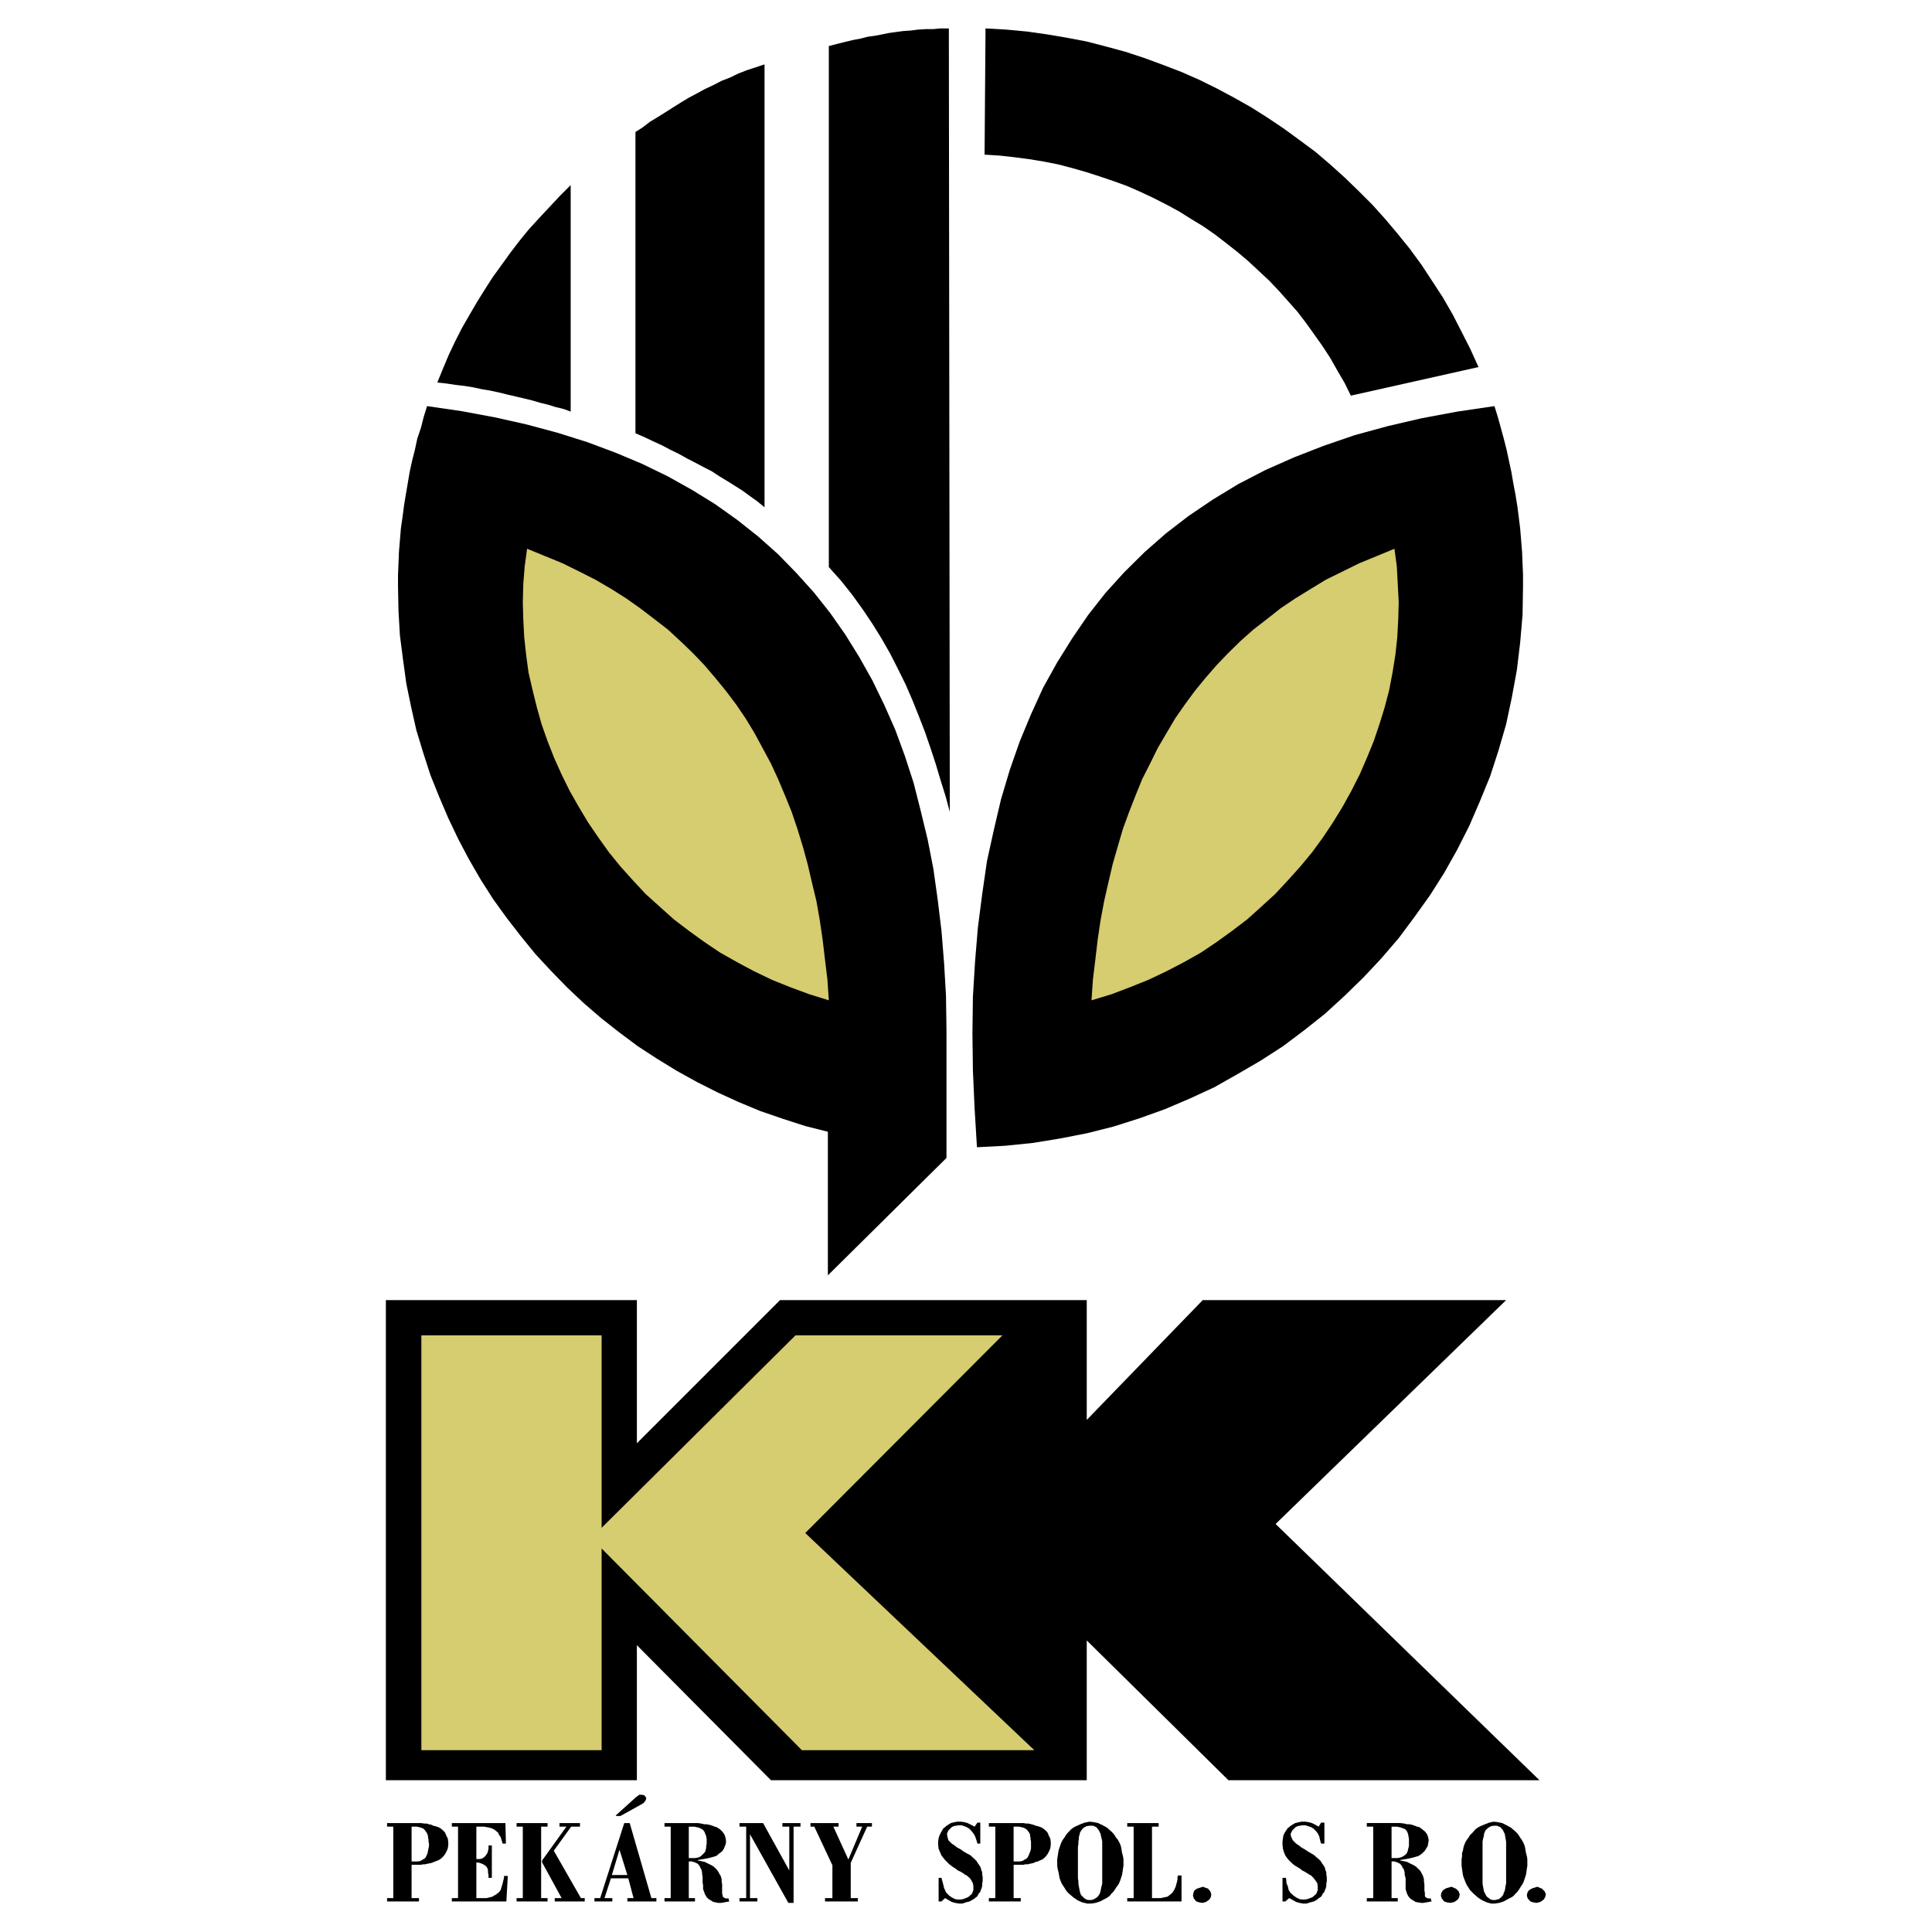
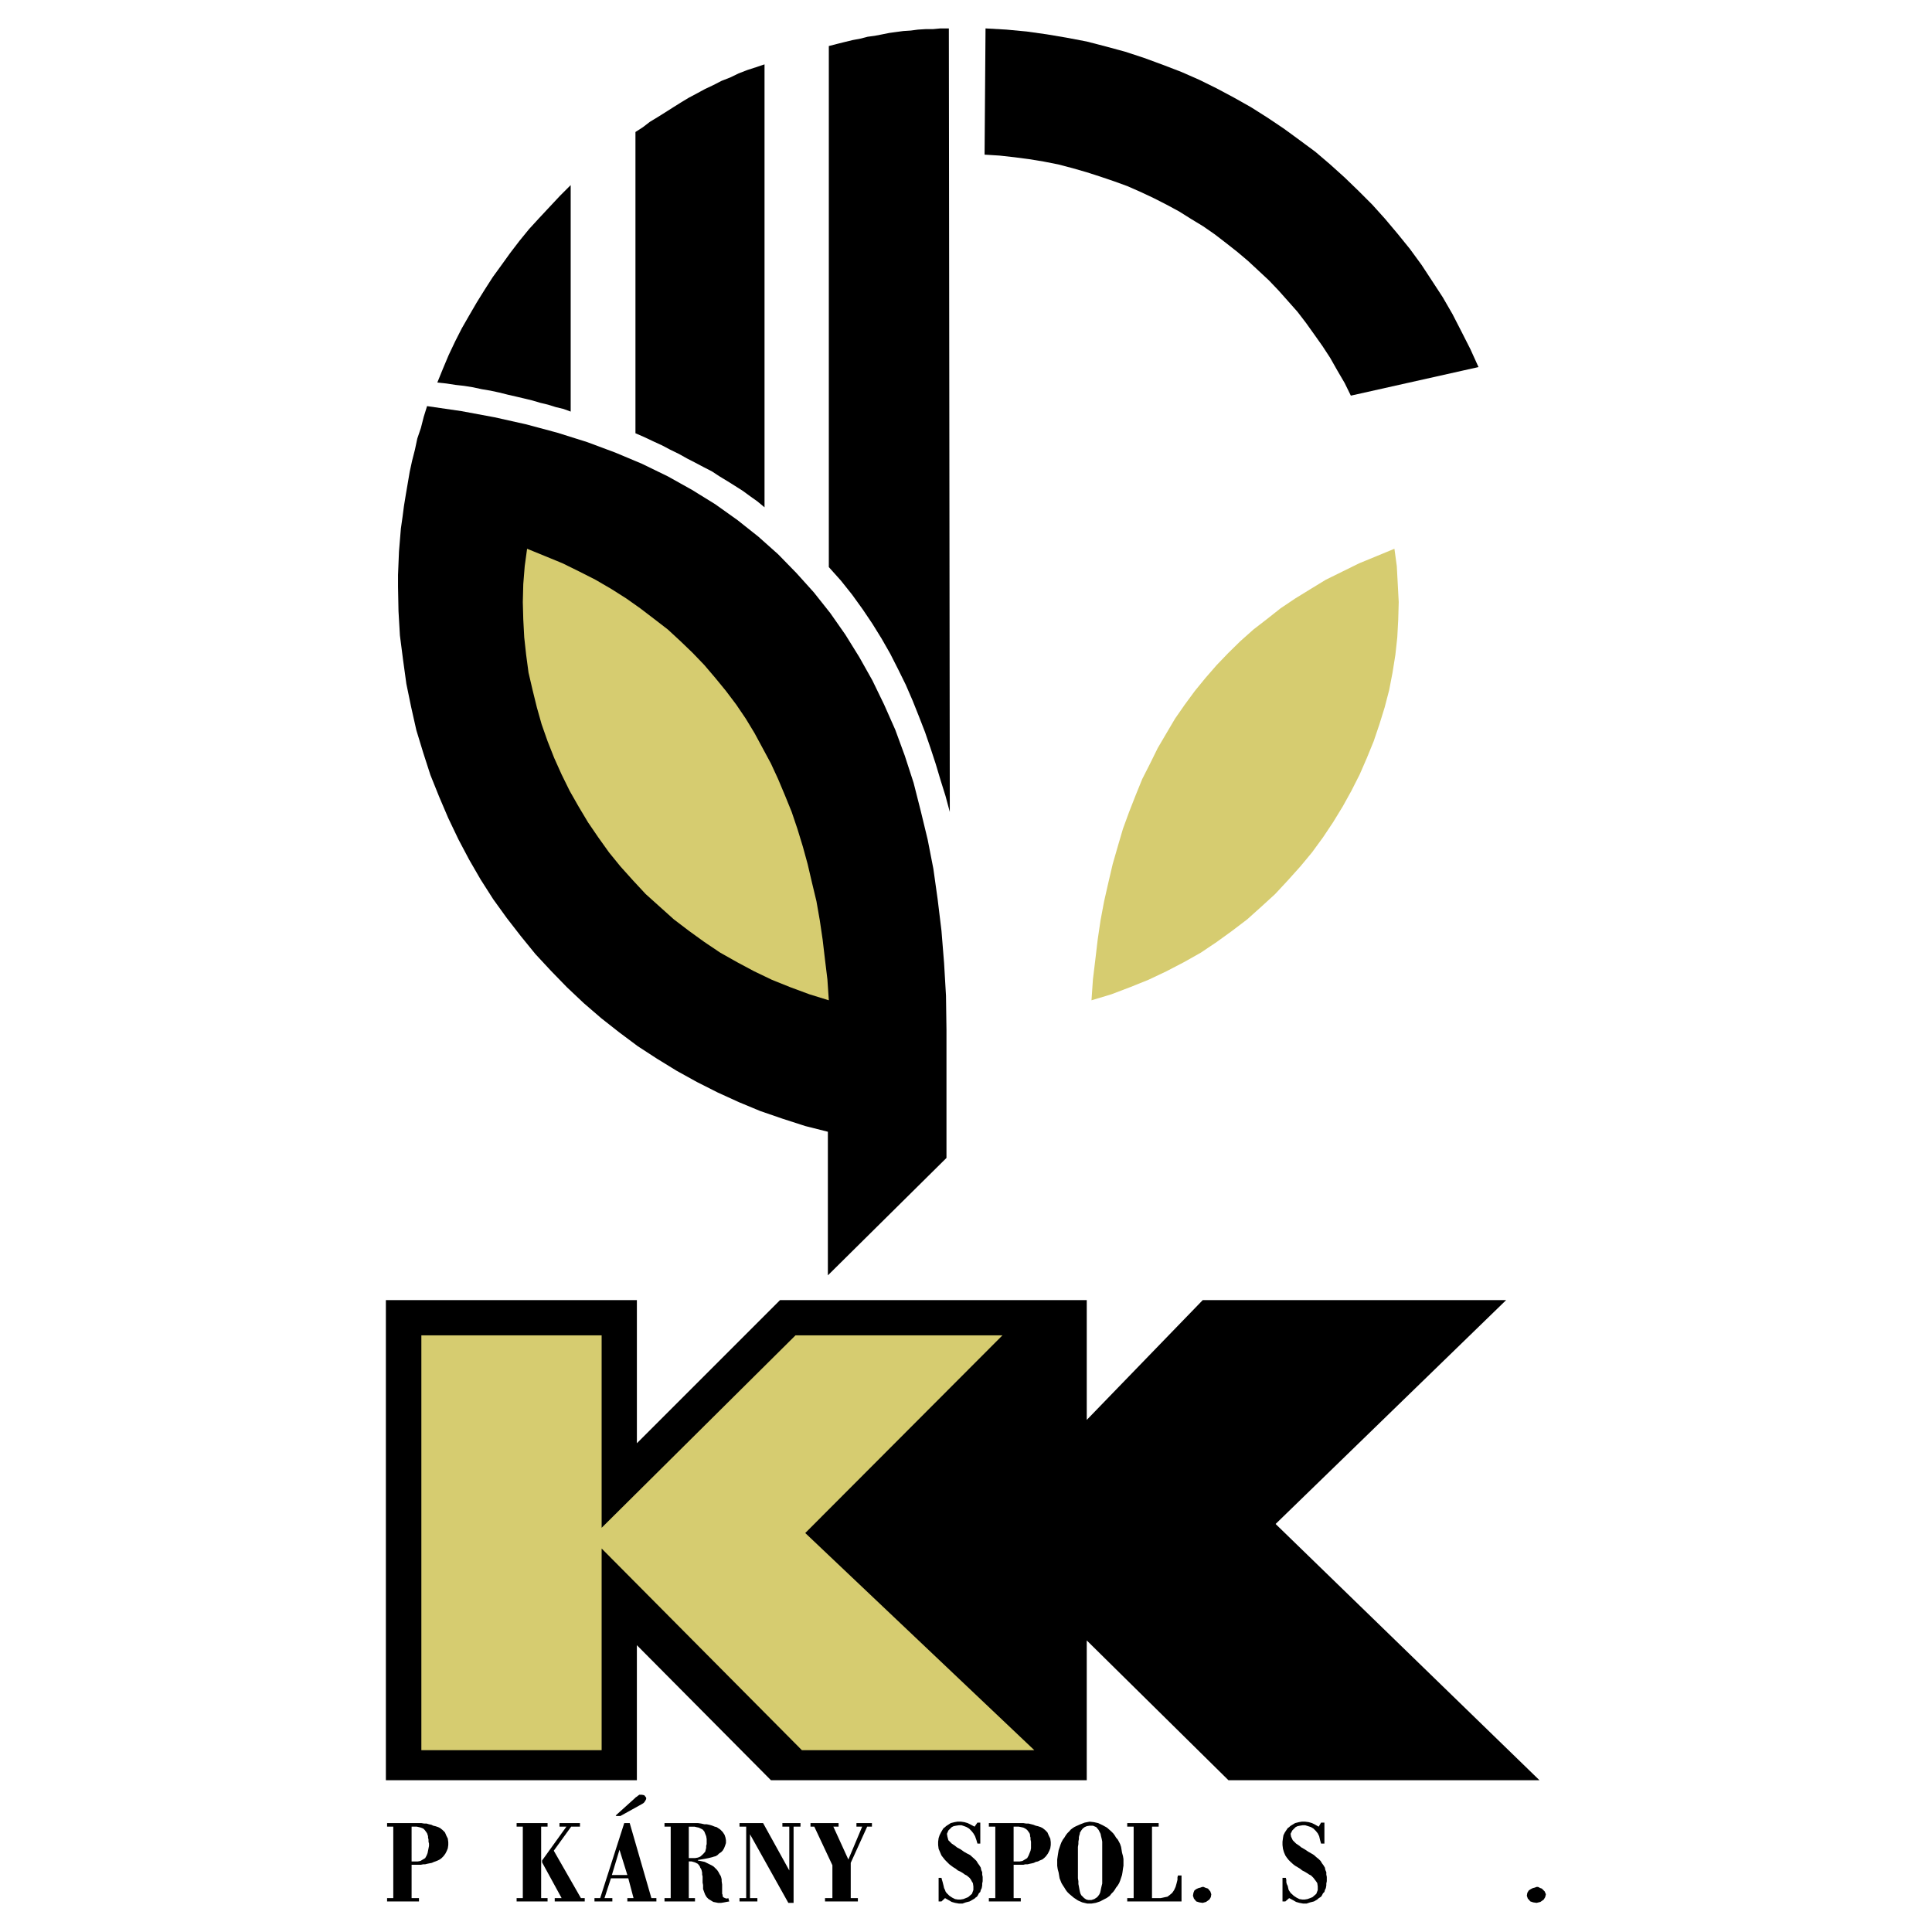
<svg xmlns="http://www.w3.org/2000/svg" version="1.0" id="Layer_1" x="0px" y="0px" width="192.756px" height="192.756px" viewBox="0 0 192.756 192.756" enable-background="new 0 0 192.756 192.756" xml:space="preserve">
  <g>
    <polygon fill-rule="evenodd" clip-rule="evenodd" fill="#FFFFFF" points="0,0 192.756,0 192.756,192.756 0,192.756 0,0  " />
    <path fill-rule="evenodd" clip-rule="evenodd" d="M122.562,177.613l-14.137-13.947v13.947H76.918l-13.377-13.472v13.472H38.499   H122.562L122.562,177.613z M38.499,177.613v-47.9h25.043v14.28l14.28-14.28h30.604v11.951l11.57-11.951h30.271l-23,22.335   l26.326,25.565h-31.03H38.499L38.499,177.613z" />
    <polygon fill-rule="evenodd" clip-rule="evenodd" fill="#D6CC70" points="42.039,174.619 42.039,133.229 60.025,133.229    60.025,152.428 79.366,133.229 100.013,133.229 80.34,152.95 103.197,174.619 80.007,174.619 60.025,154.495 60.025,174.619    42.039,174.619  " />
    <polygon fill-rule="evenodd" clip-rule="evenodd" points="147.51,36.622 134.774,39.473 134.156,38.213 133.42,36.954    132.707,35.695 131.946,34.531 131.139,33.39 130.308,32.226 129.452,31.109 128.525,30.063 127.575,28.995 126.601,27.973    125.579,27.022 124.533,26.048 123.465,25.146 122.348,24.266 121.207,23.387 120.043,22.579 118.831,21.843 117.619,21.083    116.384,20.417 115.125,19.775 113.817,19.158 112.464,18.564 111.156,18.089 109.755,17.614 108.425,17.186 107.022,16.782    105.573,16.402 104.124,16.117 102.674,15.879 101.225,15.689 99.729,15.523 98.231,15.428 98.326,2.835 100.417,2.954    102.437,3.144 104.456,3.429 106.429,3.762 108.425,4.142 110.349,4.641 112.273,5.163 114.15,5.781 116.027,6.47 117.881,7.183    119.663,7.967 121.397,8.822 123.132,9.749 124.818,10.699 126.506,11.769 128.098,12.838 129.689,14.002 131.233,15.143    132.707,16.402 134.156,17.708 135.558,19.063 136.912,20.417 138.195,21.843 139.455,23.34 140.667,24.836 141.831,26.429    142.876,28.021 143.945,29.66 144.92,31.347 145.822,33.105 146.702,34.839 147.51,36.622  " />
    <polygon fill-rule="evenodd" clip-rule="evenodd" points="94.762,81.005 94.667,2.835 93.835,2.835 93.075,2.906 92.339,2.906    91.578,2.954 90.866,3.049 90.129,3.096 89.417,3.191 88.727,3.286 88.014,3.429 87.278,3.571 86.565,3.667 85.829,3.856    85.068,3.999 84.284,4.189 83.523,4.379 82.692,4.593 82.692,56.58 83.904,57.934 85.021,59.336 86.066,60.786 87.041,62.235    87.967,63.731 88.822,65.229 89.606,66.773 90.367,68.317 91.056,69.909 91.673,71.454 92.291,73.046 92.838,74.638 93.36,76.229    93.835,77.821 94.334,79.414 94.762,81.005  " />
    <polygon fill-rule="evenodd" clip-rule="evenodd" points="76.277,6.422 76.277,50.616 75.564,50.022 74.828,49.5 74.115,48.977    73.331,48.478 72.57,48.002 71.786,47.527 71.026,47.028 70.194,46.601 69.386,46.173 68.555,45.746 67.747,45.294 66.868,44.866    66.06,44.438 65.181,44.035 64.278,43.607 63.399,43.227 63.399,13.17 64.136,12.695 64.849,12.149 65.632,11.674 66.393,11.198    67.177,10.699 67.937,10.224 68.721,9.749 69.529,9.321 70.361,8.87 71.168,8.49 72,8.062 72.855,7.729 73.687,7.326 74.542,6.993    75.422,6.708 76.277,6.422  " />
    <polygon fill-rule="evenodd" clip-rule="evenodd" points="56.937,18.469 56.937,41.064 56.224,40.803 55.439,40.613 54.679,40.375    53.895,40.186 53.087,39.948 52.303,39.758 51.495,39.568 50.664,39.378 49.809,39.164 48.929,38.974 48.074,38.831 47.195,38.641    46.315,38.499 45.46,38.403 44.534,38.261 43.631,38.166 44.201,36.764 44.771,35.41 45.413,34.056 46.078,32.749 46.814,31.466    47.575,30.159 48.359,28.899 49.167,27.64 50.046,26.429 50.901,25.24 51.828,24.029 52.778,22.864 53.8,21.748 54.822,20.655    55.867,19.538 56.937,18.469  " />
    <polygon fill-rule="evenodd" clip-rule="evenodd" points="42.609,40.518 46.03,41.017 49.357,41.635 52.541,42.348 55.629,43.179    58.576,44.106 61.379,45.151 64.041,46.268 66.63,47.527 69.054,48.882 71.359,50.307 73.592,51.899 75.659,53.539 77.631,55.297    79.461,57.174 81.195,59.098 82.835,61.166 84.332,63.304 85.733,65.561 87.041,67.89 88.205,70.29 89.321,72.808 90.271,75.398    91.151,78.106 91.863,80.91 92.553,83.762 93.123,86.684 93.55,89.725 93.931,92.861 94.192,96.093 94.382,99.348 94.43,102.746    94.43,106.167 94.43,115.528 82.597,127.242 82.597,112.915 80.34,112.345 78.059,111.608 75.85,110.848 73.735,109.969    71.596,108.994 69.529,107.949 67.51,106.832 65.538,105.62 63.637,104.385 61.76,102.983 59.978,101.581 58.243,100.085    56.556,98.492 54.964,96.853 53.42,95.19 51.97,93.408 50.569,91.602 49.214,89.725 47.955,87.753 46.814,85.781 45.746,83.762    44.724,81.623 43.821,79.508 42.942,77.322 42.229,75.113 41.54,72.855 41.017,70.527 40.542,68.222 40.209,65.799 39.9,63.399    39.758,60.976 39.71,58.528 39.71,57.364 39.758,56.2 39.806,55.036 39.9,53.895 39.996,52.731 40.162,51.566 40.304,50.474    40.494,49.31 40.685,48.192 40.875,47.076 41.112,45.983 41.397,44.866 41.635,43.75 41.991,42.704 42.276,41.587 42.609,40.518     " />
-     <polygon fill-rule="evenodd" clip-rule="evenodd" points="149.102,40.518 145.395,41.064 141.831,41.73 138.457,42.514    135.154,43.417 132.042,44.486 129.119,45.626 126.269,46.886 123.56,48.288 121.017,49.832 118.594,51.472 116.336,53.206    114.198,55.083 112.179,57.079 110.302,59.146 108.567,61.355 106.975,63.684 105.478,66.084 104.076,68.603 102.864,71.264    101.748,73.949 100.75,76.8 99.871,79.746 99.158,82.787 98.469,85.923 97.994,89.202 97.565,92.529 97.281,95.95 97.067,99.443    97.02,103.078 97.067,106.785 97.233,110.539 97.471,114.459 100.251,114.316 103.055,114.031 105.811,113.58 108.472,113.058    111.109,112.393 113.723,111.561 116.241,110.657 118.736,109.589 121.159,108.472 123.465,107.165 125.793,105.811    128.002,104.385 130.117,102.793 132.185,101.153 134.156,99.348 136.033,97.519 137.815,95.618 139.55,93.598 141.142,91.459    142.687,89.297 144.088,87.087 145.395,84.759 146.606,82.359 147.652,79.936 148.674,77.441 149.506,74.875 150.266,72.262    150.836,69.577 151.335,66.868 151.667,64.112 151.905,61.355 151.952,58.528 151.952,57.364 151.905,56.2 151.857,55.036    151.763,53.895 151.667,52.731 151.524,51.566 151.382,50.474 151.192,49.31 150.979,48.192 150.788,47.076 150.551,45.983    150.313,44.866 150.028,43.75 149.743,42.704 149.434,41.587 149.102,40.518  " />
    <path fill-rule="evenodd" clip-rule="evenodd" d="M38.618,189.707h3.184v-0.332h-0.737v-3.327h0.095h0.19h0.19h0.262h0.19   l0.238-0.047h0.19l0.19-0.048l0.238-0.048l0.238-0.047l0.213-0.096l0.143-0.047l0.238-0.096l0.19-0.095l0.19-0.143l0.19-0.19   l0.19-0.261l0.143-0.285l0.095-0.237l0.047-0.333v-0.285l-0.047-0.356l-0.143-0.285l-0.143-0.333l-0.238-0.237l-0.238-0.19   l-0.19-0.095l-0.285-0.095l-0.213-0.048l-0.19-0.095l-0.237-0.048l-0.238-0.071h-0.238l-0.285-0.048h-0.285h-0.309h-2.827v0.357   h0.618v7.128h-0.618V189.707L38.618,189.707z M41.064,182.247h0.143h0.143h0.238l0.214,0.047l0.19,0.048l0.238,0.095l0.143,0.143   l0.143,0.19l0.095,0.143l0.048,0.143l0.047,0.143v0.143l0.047,0.189v0.214l0.048,0.19v0.237l-0.048,0.238l-0.047,0.237   l-0.047,0.237l-0.095,0.238l-0.143,0.261l-0.237,0.143l-0.238,0.143l-0.262,0.048H41.54h-0.143h-0.142h-0.19V182.247   L41.064,182.247z" />
-     <polygon fill-rule="evenodd" clip-rule="evenodd" points="45.08,189.707 50.521,189.707 50.664,187.165 50.283,187.165    50.283,187.355 50.236,187.545 50.188,187.735 50.141,187.925 50.046,188.258 49.951,188.566 49.761,188.805 49.452,189.042    49.262,189.137 49.119,189.232 48.929,189.279 48.739,189.327 48.549,189.375 48.406,189.375 48.169,189.375 47.955,189.375    47.527,189.375 47.527,185.811 47.86,185.858 48.216,186.001 48.501,186.19 48.644,186.429 48.691,186.618 48.691,186.832    48.739,187.069 48.739,187.355 49.072,187.355 49.072,184.123 48.739,184.123 48.739,184.313 48.739,184.456 48.691,184.646    48.644,184.837 48.501,185.074 48.312,185.288 48.074,185.431 47.86,185.478 47.765,185.478 47.67,185.478 47.622,185.478    47.527,185.478 47.527,182.247 47.765,182.247 48.074,182.247 48.312,182.247 48.549,182.294 48.834,182.342 49.119,182.437    49.31,182.531 49.547,182.722 49.713,182.864 49.761,183.007 49.855,183.149 49.951,183.292 49.999,183.435 50.046,183.601    50.094,183.743 50.141,183.934 50.474,183.934 50.426,181.89 45.08,181.89 45.08,182.247 45.698,182.247 45.698,189.375    45.08,189.375 45.08,189.707  " />
-     <path fill-rule="evenodd" clip-rule="evenodd" d="M51.543,189.707h3.088v-0.332H53.99v-7.128h0.641v-0.357h-3.088v0.357h0.618   v7.128h-0.618V189.707L51.543,189.707z M54.085,185.811l1.949,3.564h-0.689v0.332h2.994v-0.332h-0.38l-2.708-4.729l1.734-2.399   h0.879v-0.357h-2.044v0.357h0.689l-2.424,3.373V185.811L54.085,185.811z" />
+     <path fill-rule="evenodd" clip-rule="evenodd" d="M51.543,189.707h3.088v-0.332H53.99v-7.128h0.641v-0.357h-3.088v0.357h0.618   v7.128h-0.618V189.707L51.543,189.707z M54.085,185.811l1.949,3.564h-0.689v0.332h2.994v-0.332h-0.38l-2.708-4.729l1.734-2.399   h0.879v-0.357h-2.044v0.357h0.689l-2.424,3.373L54.085,185.811z" />
    <path fill-rule="evenodd" clip-rule="evenodd" d="M59.312,189.707h1.782v-0.332H60.31l0.642-1.973h1.734l0.523,1.973h-0.618v0.332   h2.898v-0.332h-0.499l-2.163-7.485h-0.546l-2.4,7.485h-0.57V189.707L59.312,189.707z M61.047,187.069l0.76-2.519l0.784,2.519   H61.047L61.047,187.069z M64.088,179.966l0.143-0.095l0.142-0.19l0.095-0.19v-0.143l-0.19-0.237l-0.238-0.048h-0.261l-0.19,0.143   l-0.047,0.048l-0.095,0.048l-0.047,0.047l-0.047,0.048l-1.924,1.734l0.047,0.048h0.428L64.088,179.966L64.088,179.966z" />
    <path fill-rule="evenodd" clip-rule="evenodd" d="M66.298,189.707h3.041v-0.332h-0.618v-3.659h0.285l0.333,0.095l0.285,0.143   l0.19,0.237l0.048,0.143l0.095,0.143l0.048,0.143l0.047,0.214v0.19l0.047,0.19v0.189v0.238v0.189l0.048,0.237v0.19v0.214   l0.119,0.333l0.095,0.237l0.143,0.237l0.19,0.19l0.238,0.143l0.237,0.143l0.238,0.047l0.237,0.048h0.309l0.285-0.048l0.238-0.047   l0.285-0.048l-0.095-0.332l-0.143,0.047l-0.19-0.047l-0.19-0.096l-0.048-0.143v-0.047v-0.048l-0.047-0.095v-0.096v-0.237v-0.285   v-0.309L72,187.688v-0.189l-0.048-0.19l-0.047-0.143l-0.119-0.19l-0.095-0.189l-0.143-0.214l-0.143-0.143l-0.19-0.19l-0.143-0.095   l-0.19-0.096l-0.19-0.095l-0.19-0.095l-0.19-0.096l-0.214-0.047l-0.237-0.048l-0.238-0.048v-0.047l0.285-0.048l0.285-0.048   l0.261-0.047l0.238-0.048l0.19-0.048l0.19-0.047l0.143-0.048l0.19-0.048l0.19-0.118l0.143-0.143l0.214-0.143l0.143-0.143   l0.143-0.237l0.095-0.238l0.095-0.285v-0.285l-0.047-0.261l-0.095-0.285l-0.19-0.285l-0.238-0.238l-0.214-0.143l-0.143-0.095   l-0.19-0.047l-0.237-0.096l-0.143-0.047l-0.19-0.048l-0.237-0.048h-0.238l-0.309-0.071l-0.333-0.048h-0.38h-0.333h-2.613v0.357   h0.618v7.128h-0.618V189.707L66.298,189.707z M68.721,185.383v-3.136h0.19h0.19h0.19l0.19,0.047l0.238,0.048l0.19,0.095l0.19,0.095   l0.167,0.19l0.095,0.237l0.095,0.238l0.048,0.285v0.309v0.19l-0.048,0.189v0.19l-0.047,0.189l-0.047,0.19l-0.167,0.19l-0.143,0.143   l-0.19,0.166l-0.238,0.095l-0.285,0.048h-0.285H68.721L68.721,185.383z" />
    <polygon fill-rule="evenodd" clip-rule="evenodd" points="73.782,189.707 75.564,189.707 75.564,189.375 74.828,189.375    74.828,183.007 78.653,189.85 79.176,189.85 79.176,182.247 79.865,182.247 79.865,181.89 78.059,181.89 78.059,182.247    78.748,182.247 78.748,186.618 76.134,181.89 73.782,181.89 73.782,182.247 74.447,182.247 74.447,189.375 73.782,189.375    73.782,189.707  " />
    <polygon fill-rule="evenodd" clip-rule="evenodd" points="82.312,189.707 85.591,189.707 85.591,189.375 84.878,189.375    84.878,185.858 86.518,182.247 86.993,182.247 86.993,181.89 85.448,181.89 85.448,182.247 86.019,182.247 84.641,185.525    83.144,182.247 83.666,182.247 83.666,181.89 80.863,181.89 80.863,182.247 81.243,182.247 83.049,186.096 83.049,189.375    82.312,189.375 82.312,189.707  " />
    <polygon fill-rule="evenodd" clip-rule="evenodd" points="93.646,189.707 93.931,189.707 94.287,189.375 94.62,189.564    94.952,189.755 95.285,189.85 95.689,189.921 96.021,189.921 96.354,189.802 96.734,189.707 97.067,189.517 97.233,189.422    97.328,189.327 97.471,189.232 97.565,189.09 97.661,188.899 97.804,188.757 97.852,188.566 97.946,188.377 97.994,188.115    97.994,187.925 98.041,187.688 98.041,187.498 98.041,187.26 97.994,187.022 97.994,186.785 97.898,186.571 97.852,186.333    97.708,186.096 97.565,185.905 97.423,185.668 97.233,185.478 97.02,185.288 96.782,185.074 96.497,184.932 96.164,184.741    95.832,184.504 95.475,184.313 95.237,184.123 94.952,183.934 94.81,183.791 94.715,183.696 94.62,183.601 94.524,183.244    94.477,182.959 94.62,182.627 94.952,182.294 95.142,182.199 95.38,182.151 95.689,182.104 95.926,182.104 96.211,182.199    96.449,182.294 96.687,182.437 96.924,182.674 97.114,182.912 97.281,183.197 97.423,183.601 97.519,183.934 97.804,183.934    97.804,181.843 97.519,181.843 97.233,182.247 96.877,182.057 96.544,181.89 96.211,181.795 95.879,181.747 95.522,181.747    95.237,181.795 94.857,181.89 94.524,182.104 94.382,182.199 94.287,182.294 94.145,182.389 94.05,182.531 93.883,182.816    93.741,183.102 93.646,183.387 93.598,183.743 93.598,184.076 93.646,184.456 93.788,184.789 93.931,185.122 94.097,185.335    94.287,185.573 94.477,185.763 94.715,186.001 94.905,186.144 95.095,186.286 95.333,186.429 95.57,186.618 95.832,186.737    96.069,186.88 96.259,187.022 96.449,187.117 96.734,187.355 96.877,187.545 96.972,187.735 97.067,187.878 97.114,188.21    97.114,188.566 96.972,188.947 96.592,189.279 96.354,189.375 96.117,189.47 95.832,189.517 95.57,189.517 95.285,189.47    95,189.327 94.715,189.137 94.43,188.852 94.334,188.709 94.287,188.566 94.192,188.377 94.145,188.163 94.097,187.973    94.05,187.783 93.978,187.545 93.931,187.355 93.646,187.355 93.646,189.707  " />
    <path fill-rule="evenodd" clip-rule="evenodd" d="M98.659,189.707h3.184v-0.332h-0.713v-3.327h0.143h0.143h0.189h0.238h0.262   l0.189-0.047h0.237l0.19-0.048l0.237-0.048l0.19-0.047l0.19-0.096l0.214-0.047l0.189-0.096l0.238-0.095l0.189-0.143l0.19-0.19   l0.19-0.261l0.143-0.285l0.095-0.237l0.048-0.333v-0.285l-0.048-0.356l-0.143-0.285l-0.143-0.333l-0.237-0.237l-0.238-0.19   l-0.189-0.095l-0.285-0.095l-0.214-0.048l-0.238-0.095l-0.189-0.048l-0.285-0.071h-0.238l-0.284-0.048h-0.262h-0.285h-2.898v0.357   h0.642v7.128h-0.642V189.707L98.659,189.707z M101.13,182.247h0.143h0.19h0.189l0.238,0.047l0.214,0.048l0.189,0.095l0.19,0.143   l0.143,0.19l0.095,0.143l0.048,0.143v0.143l0.047,0.143v0.189l0.048,0.214v0.19v0.237v0.238l-0.048,0.237l-0.095,0.237   l-0.095,0.238l-0.143,0.261l-0.237,0.143l-0.238,0.143l-0.261,0.048h-0.144h-0.142h-0.143h-0.19V182.247L101.13,182.247z" />
    <path fill-rule="evenodd" clip-rule="evenodd" d="M105.478,185.811v0.333l0.048,0.332l0.095,0.356l0.048,0.285l0.048,0.285   l0.095,0.238l0.095,0.237l0.143,0.237l0.143,0.214l0.143,0.237l0.143,0.19l0.19,0.19l0.451,0.38l0.428,0.285l0.428,0.189   l0.499,0.119h0.428l0.428-0.071l0.428-0.143l0.451-0.237l0.19-0.095l0.143-0.096l0.189-0.143l0.143-0.189l0.19-0.19l0.143-0.19   l0.143-0.237l0.166-0.214l0.143-0.237l0.096-0.237l0.095-0.285l0.095-0.286l0.048-0.284l0.048-0.356l0.047-0.285v-0.333v-0.333   l-0.047-0.285l-0.096-0.355l-0.047-0.286l-0.048-0.284l-0.095-0.285l-0.096-0.19l-0.143-0.262l-0.166-0.189l-0.143-0.238   l-0.143-0.189l-0.19-0.19l-0.428-0.38l-0.427-0.237l-0.452-0.215l-0.428-0.095l-0.427-0.048l-0.5,0.096l-0.427,0.166l-0.428,0.19   l-0.19,0.095l-0.143,0.095l-0.19,0.143l-0.166,0.19l-0.19,0.19l-0.143,0.189l-0.143,0.238l-0.143,0.189l-0.143,0.262l-0.095,0.237   l-0.095,0.285l-0.096,0.285l-0.047,0.285l-0.048,0.309l-0.048,0.333V185.811L105.478,185.811z M109.969,187.117v0.285v0.285v0.237   l-0.048,0.19l-0.071,0.309l-0.048,0.238l-0.047,0.189l-0.096,0.19l-0.189,0.237l-0.285,0.19l-0.285,0.095h-0.332l-0.19-0.048   l-0.214-0.142l-0.143-0.143l-0.143-0.143l-0.095-0.19l-0.048-0.19l-0.048-0.237l-0.047-0.262l-0.048-0.237v-0.285l-0.048-0.285   v-0.285v-2.566v-0.284l0.048-0.285v-0.238l0.048-0.261v-0.19l0.047-0.19l0.048-0.143v-0.095l0.143-0.237l0.143-0.19l0.189-0.143   l0.215-0.095l0.285-0.048h0.332l0.333,0.143l0.237,0.285l0.095,0.19l0.095,0.189l0.048,0.238l0.071,0.285l0.048,0.261v0.238v0.285   v0.284V187.117L109.969,187.117z" />
    <polygon fill-rule="evenodd" clip-rule="evenodd" points="112.464,189.707 117.881,189.707 117.881,187.117 117.524,187.117    117.477,187.308 117.477,187.545 117.43,187.735 117.382,187.925 117.287,188.258 117.145,188.566 116.954,188.852 116.669,189.09    116.479,189.232 116.241,189.279 116.027,189.327 115.79,189.375 115.6,189.375 115.362,189.375 115.172,189.375 114.935,189.375    114.935,182.247 115.6,182.247 115.6,181.89 112.464,181.89 112.464,182.247 113.104,182.247 113.104,189.375 112.464,189.375    112.464,189.707  " />
    <polygon fill-rule="evenodd" clip-rule="evenodd" points="119.947,188.258 119.758,188.329 119.567,188.377 119.354,188.472    119.164,188.614 119.068,188.852 119.021,189.137 119.116,189.422 119.354,189.707 119.663,189.802 119.995,189.85    120.328,189.755 120.661,189.517 120.803,189.279 120.851,188.994 120.756,188.709 120.519,188.424 120.375,188.377    120.232,188.329 120.09,188.258 119.947,188.258  " />
    <polygon fill-rule="evenodd" clip-rule="evenodd" points="127.955,189.707 128.24,189.707 128.62,189.375 128.977,189.564    129.31,189.755 129.642,189.85 130.022,189.921 130.354,189.921 130.711,189.802 131.091,189.707 131.424,189.517 131.519,189.422    131.661,189.327 131.804,189.232 131.899,189.09 131.994,188.899 132.137,188.757 132.185,188.566 132.279,188.377    132.327,188.115 132.327,187.925 132.374,187.688 132.374,187.498 132.374,187.26 132.327,187.022 132.327,186.785    132.231,186.571 132.185,186.333 132.042,186.096 131.899,185.905 131.757,185.668 131.566,185.478 131.329,185.288    131.091,185.074 130.854,184.932 130.521,184.741 130.165,184.504 129.832,184.313 129.595,184.123 129.31,183.934    129.167,183.791 129.071,183.696 128.977,183.601 128.811,183.244 128.763,182.959 128.929,182.627 129.262,182.294    129.452,182.199 129.689,182.151 129.975,182.104 130.212,182.104 130.521,182.199 130.806,182.294 131.044,182.437    131.281,182.674 131.472,182.912 131.614,183.197 131.709,183.601 131.804,183.934 132.137,183.934 132.137,181.843    131.804,181.843 131.566,182.247 131.233,182.057 130.901,181.89 130.568,181.795 130.212,181.747 129.88,181.747 129.595,181.795    129.214,181.89 128.857,182.104 128.715,182.199 128.62,182.294 128.478,182.389 128.383,182.531 128.192,182.816 128.05,183.102    128.002,183.387 127.955,183.743 127.955,184.076 128.002,184.456 128.098,184.789 128.24,185.122 128.383,185.335    128.572,185.573 128.763,185.763 129.024,186.001 129.214,186.144 129.452,186.286 129.689,186.429 129.927,186.618    130.165,186.737 130.402,186.88 130.616,187.022 130.806,187.117 131.044,187.355 131.187,187.545 131.329,187.735    131.424,187.878 131.472,188.21 131.472,188.566 131.329,188.947 130.948,189.279 130.711,189.375 130.45,189.47 130.165,189.517    129.927,189.517 129.642,189.47 129.356,189.327 129.071,189.137 128.763,188.852 128.668,188.709 128.572,188.566    128.525,188.377 128.478,188.163 128.383,187.973 128.335,187.783 128.335,187.545 128.287,187.355 127.955,187.355    127.955,189.707  " />
-     <path fill-rule="evenodd" clip-rule="evenodd" d="M136.366,189.707h3.089v-0.332h-0.618v-3.659h0.285l0.285,0.095l0.285,0.143   l0.19,0.237l0.047,0.143l0.119,0.143l0.048,0.143l0.047,0.214v0.19l0.048,0.19l0.048,0.189v0.238v0.189v0.237v0.19v0.214   l0.095,0.333l0.095,0.237l0.143,0.237l0.19,0.19l0.237,0.143l0.237,0.143l0.238,0.047l0.309,0.048h0.237l0.285-0.048l0.238-0.047   l0.285-0.048l-0.096-0.332l-0.143,0.047l-0.189-0.047l-0.19-0.096l-0.048-0.143v-0.047v-0.048v-0.095v-0.096l-0.047-0.237v-0.285   v-0.309l-0.048-0.333v-0.189l-0.048-0.19l-0.047-0.143l-0.096-0.19l-0.095-0.189l-0.143-0.214l-0.166-0.143l-0.19-0.19   l-0.143-0.095l-0.19-0.096l-0.189-0.095l-0.19-0.095l-0.189-0.096l-0.19-0.047l-0.262-0.048l-0.237-0.048v-0.047l0.309-0.048   l0.285-0.048l0.238-0.047l0.237-0.048l0.189-0.048l0.19-0.047l0.143-0.048l0.19-0.048l0.214-0.118l0.189-0.143l0.143-0.143   l0.143-0.143l0.143-0.237l0.143-0.238l0.048-0.285l0.048-0.285l-0.048-0.261l-0.095-0.285l-0.19-0.285l-0.285-0.238l-0.19-0.143   l-0.142-0.095l-0.215-0.047l-0.237-0.096l-0.143-0.047l-0.143-0.048l-0.237-0.048h-0.237l-0.285-0.071l-0.404-0.048h-0.333h-0.38   h-2.613v0.357h0.642v7.128h-0.642V189.707L136.366,189.707z M138.837,185.383v-3.136h0.143h0.19h0.237l0.19,0.047l0.189,0.048   l0.262,0.095l0.19,0.095l0.143,0.19l0.095,0.237l0.048,0.238l0.047,0.285v0.309v0.19v0.189l-0.047,0.19l-0.048,0.189l-0.048,0.19   l-0.095,0.19l-0.143,0.143l-0.262,0.166l-0.237,0.095l-0.285,0.048h-0.285H138.837L138.837,185.383z" />
-     <polygon fill-rule="evenodd" clip-rule="evenodd" points="144.729,188.258 144.516,188.329 144.325,188.377 144.136,188.472    143.945,188.614 143.803,188.852 143.755,189.137 143.851,189.422 144.088,189.707 144.373,189.802 144.729,189.85    145.109,189.755 145.442,189.517 145.585,189.279 145.633,188.994 145.537,188.709 145.252,188.424 145.109,188.377    145.015,188.329 144.872,188.258 144.729,188.258  " />
-     <path fill-rule="evenodd" clip-rule="evenodd" d="M145.822,185.811v0.333l0.048,0.332l0.048,0.356l0.047,0.285l0.096,0.285   l0.095,0.238l0.095,0.237l0.119,0.237l0.143,0.214l0.143,0.237l0.19,0.19l0.189,0.19l0.428,0.38l0.451,0.285l0.428,0.189   l0.428,0.119h0.38l0.452-0.071l0.428-0.143l0.428-0.237l0.189-0.095l0.19-0.096l0.19-0.143l0.166-0.189l0.189-0.19l0.143-0.19   l0.143-0.237l0.143-0.214l0.143-0.237l0.096-0.237l0.095-0.285l0.095-0.286l0.048-0.284l0.048-0.356l0.047-0.285v-0.333v-0.333   l-0.047-0.285l-0.096-0.355l-0.047-0.286l-0.048-0.284l-0.095-0.285l-0.096-0.19l-0.143-0.262l-0.143-0.189l-0.143-0.238   l-0.143-0.189l-0.189-0.19l-0.451-0.38l-0.428-0.237l-0.428-0.215l-0.452-0.095l-0.428-0.048l-0.427,0.096l-0.428,0.166   l-0.452,0.19l-0.189,0.095l-0.143,0.095l-0.19,0.143l-0.143,0.19l-0.189,0.19l-0.19,0.189l-0.143,0.238l-0.143,0.189l-0.166,0.262   l-0.096,0.237l-0.095,0.285l-0.048,0.285l-0.095,0.285v0.309l-0.048,0.333V185.811L145.822,185.811z M150.266,187.117v0.285v0.285   v0.237l-0.048,0.19l-0.047,0.309l-0.048,0.238l-0.095,0.189l-0.048,0.19l-0.19,0.237l-0.237,0.19l-0.356,0.095h-0.285l-0.189-0.048   l-0.19-0.142l-0.19-0.143l-0.095-0.143l-0.095-0.19l-0.096-0.19l-0.047-0.237l-0.048-0.262l-0.048-0.237v-0.285v-0.285v-0.285   v-2.566v-0.284v-0.285v-0.238l0.048-0.261l0.048-0.19l0.047-0.19v-0.143l0.048-0.095l0.095-0.237l0.19-0.19l0.19-0.143l0.189-0.095   l0.285-0.048h0.285l0.356,0.143l0.237,0.285l0.096,0.19l0.095,0.189l0.048,0.238l0.047,0.285l0.048,0.261v0.238v0.285v0.284   V187.117L150.266,187.117z" />
    <polygon fill-rule="evenodd" clip-rule="evenodd" points="153.307,188.258 153.117,188.329 152.927,188.377 152.736,188.472    152.522,188.614 152.38,188.852 152.333,189.137 152.428,189.422 152.689,189.707 152.975,189.802 153.307,189.85 153.688,189.755    154.02,189.517 154.162,189.279 154.233,188.994 154.115,188.709 153.83,188.424 153.688,188.377 153.592,188.329 153.449,188.258    153.307,188.258  " />
    <polygon fill-rule="evenodd" clip-rule="evenodd" fill="#D6CC70" points="82.692,99.8 80.768,99.205 78.843,98.492 77.014,97.756    75.231,96.9 73.544,95.998 71.857,95.047 70.266,93.978 68.721,92.861 67.225,91.721 65.822,90.462 64.421,89.202 63.162,87.848    61.902,86.446 60.762,85.044 59.692,83.547 58.671,82.051 57.72,80.459 56.841,78.914 56.034,77.275 55.297,75.635 54.631,73.949    54.038,72.262 53.562,70.574 53.135,68.84 52.731,67.105 52.493,65.324 52.303,63.589 52.208,61.807 52.161,60.073 52.208,58.267    52.351,56.485 52.588,54.75 54.394,55.487 56.128,56.2 57.815,57.031 59.407,57.839 60.999,58.766 62.496,59.716 63.874,60.69    65.276,61.76 66.63,62.805 67.89,63.969 69.102,65.134 70.266,66.345 71.359,67.628 72.428,68.935 73.45,70.29 74.4,71.691    75.279,73.141 76.087,74.638 76.918,76.182 77.631,77.726 78.32,79.366 78.986,81.005 79.556,82.692 80.102,84.474 80.578,86.208    81.005,88.038 81.457,89.915 81.79,91.816 82.074,93.741 82.312,95.76 82.55,97.708 82.692,99.8  " />
    <polygon fill-rule="evenodd" clip-rule="evenodd" fill="#D6CC70" points="108.899,99.8 110.871,99.205 112.749,98.492    114.578,97.756 116.384,96.9 118.118,95.998 119.806,95.047 121.397,93.978 122.941,92.861 124.438,91.721 125.841,90.462    127.219,89.202 128.478,87.848 129.737,86.446 130.901,85.044 131.994,83.547 132.992,82.051 133.966,80.459 134.821,78.914    135.653,77.275 136.366,75.635 137.055,73.949 137.625,72.262 138.148,70.574 138.6,68.84 138.933,67.105 139.218,65.324    139.407,63.589 139.502,61.807 139.55,60.073 139.455,58.267 139.359,56.485 139.122,54.75 137.34,55.487 135.605,56.2    133.919,57.031 132.279,57.839 130.759,58.766 129.214,59.716 127.765,60.69 126.411,61.76 125.057,62.805 123.75,63.969    122.562,65.134 121.397,66.345 120.28,67.628 119.211,68.935 118.214,70.29 117.239,71.691 116.384,73.141 115.505,74.638    114.744,76.182 113.96,77.726 113.295,79.366 112.653,81.005 112.036,82.692 111.513,84.474 111.014,86.208 110.586,88.038    110.159,89.915 109.802,91.816 109.517,93.741 109.279,95.76 109.042,97.708 108.899,99.8  " />
  </g>
</svg>